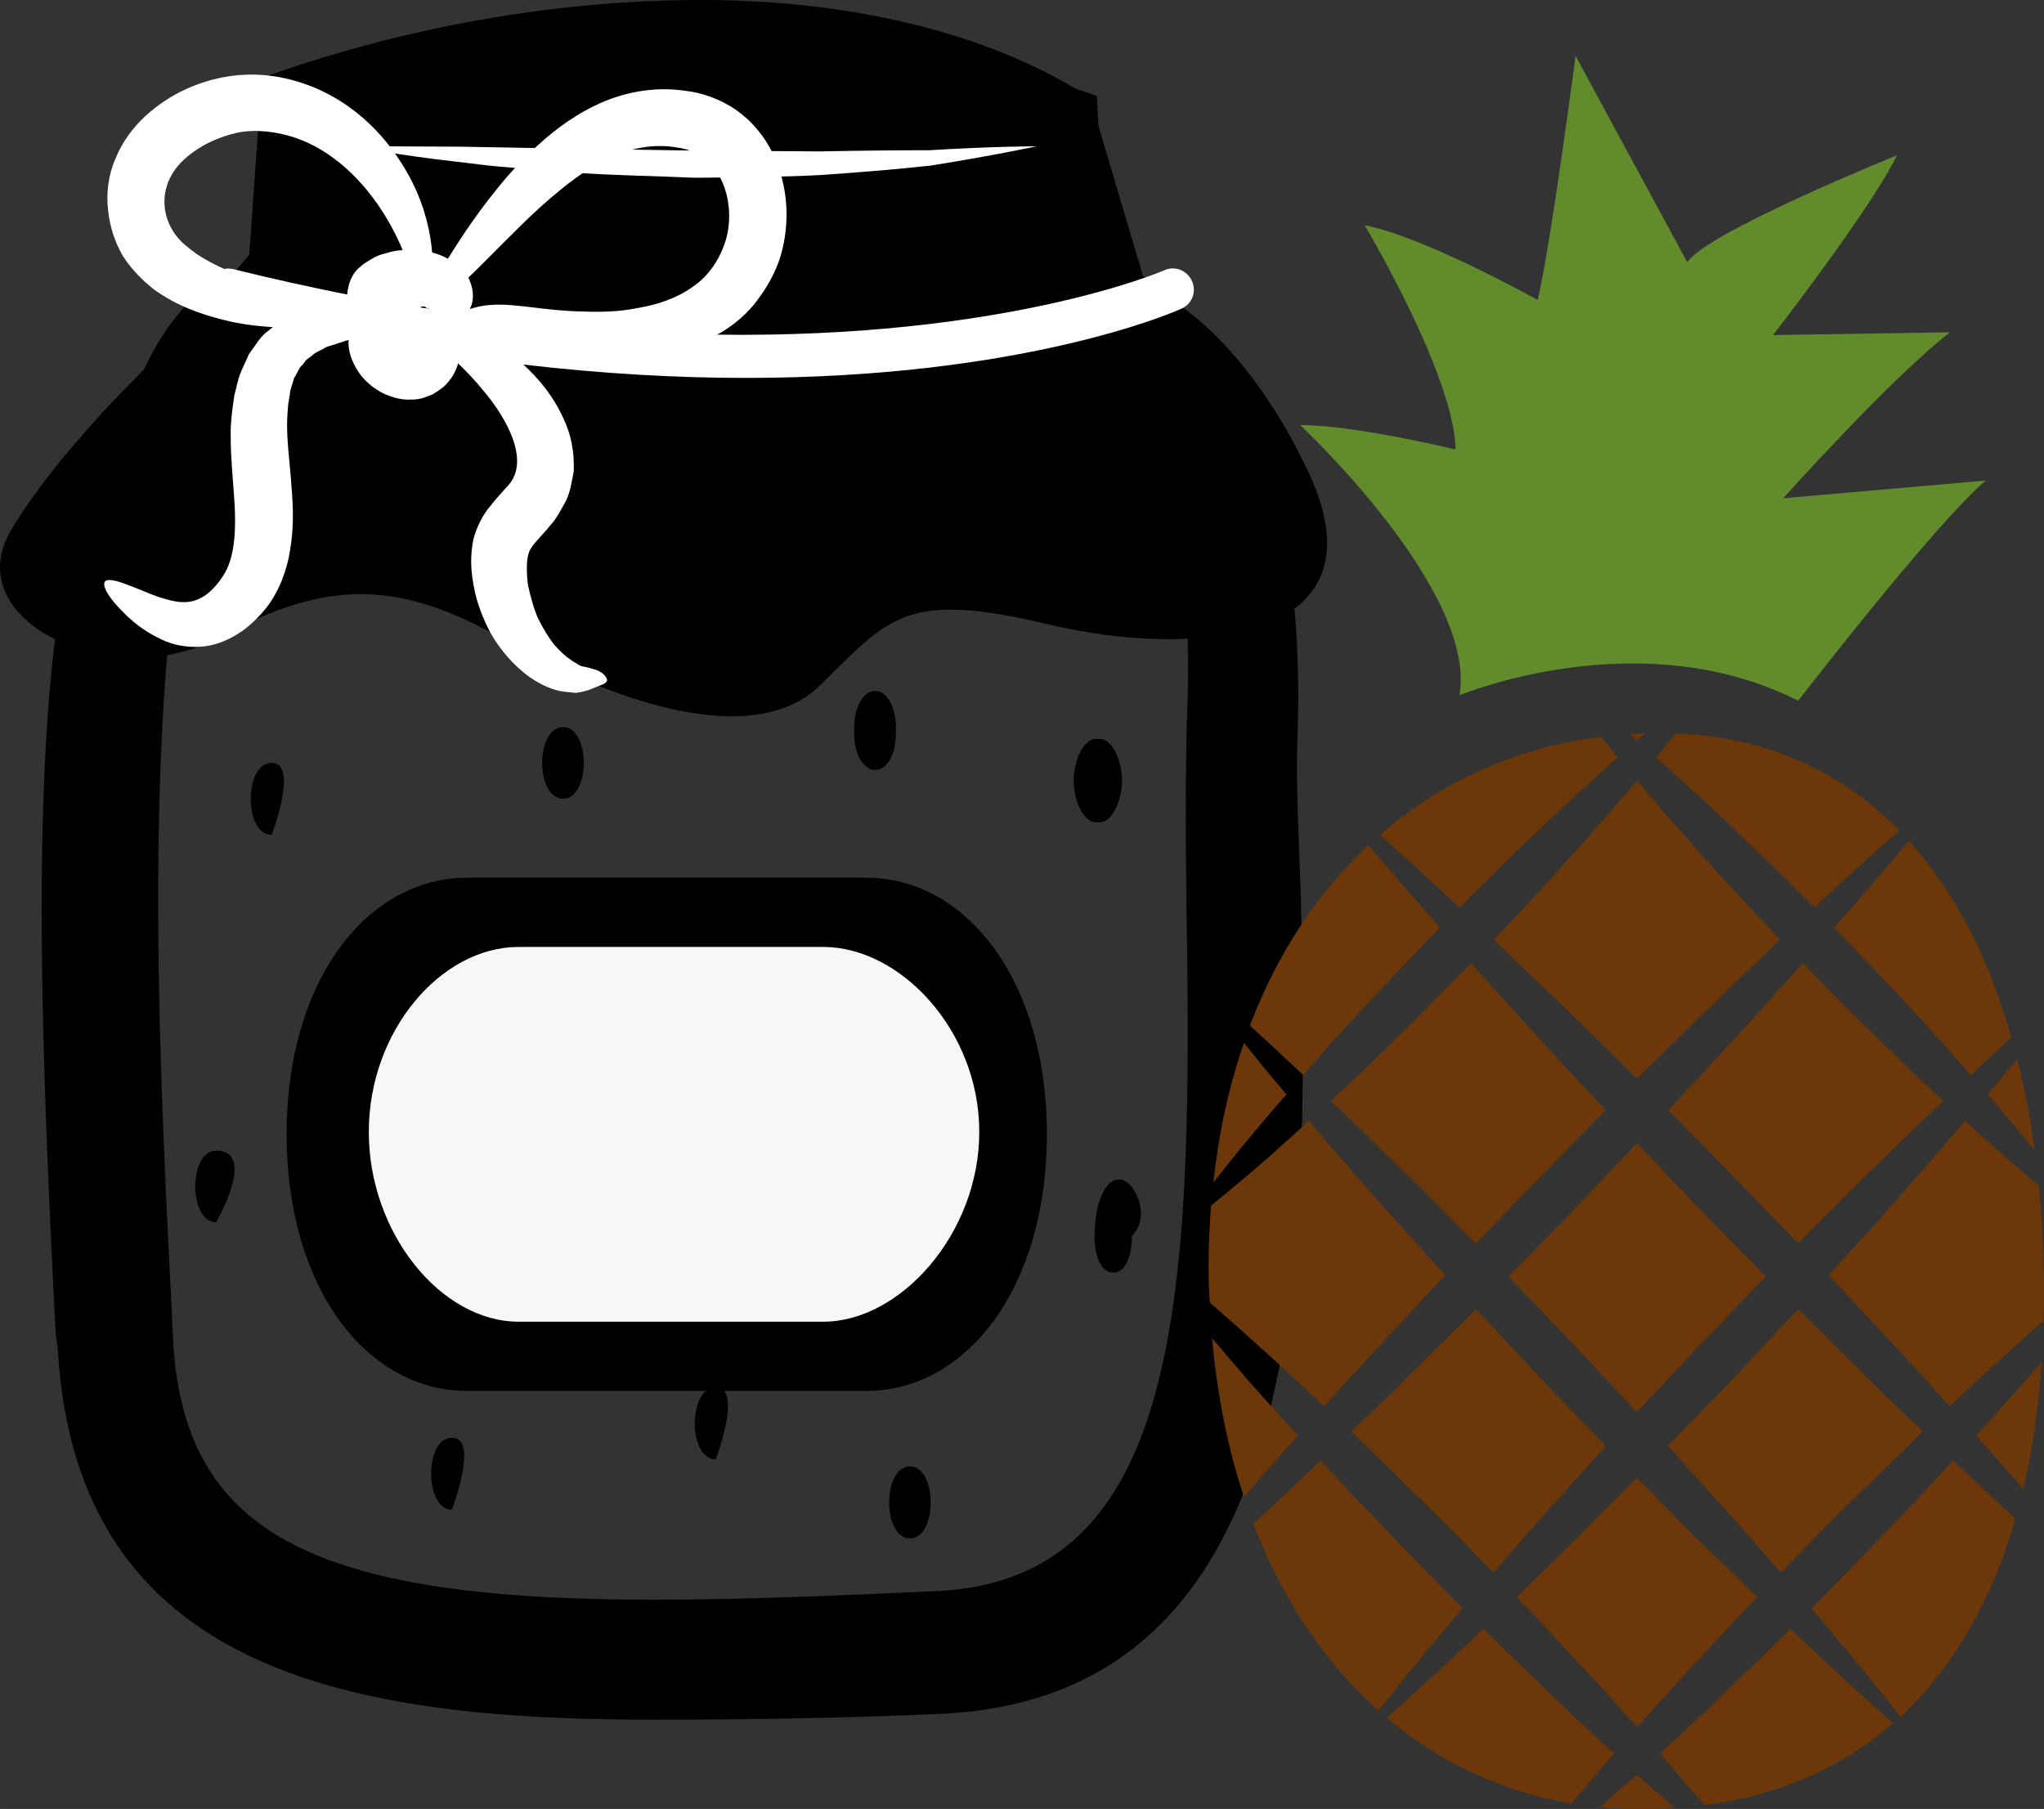
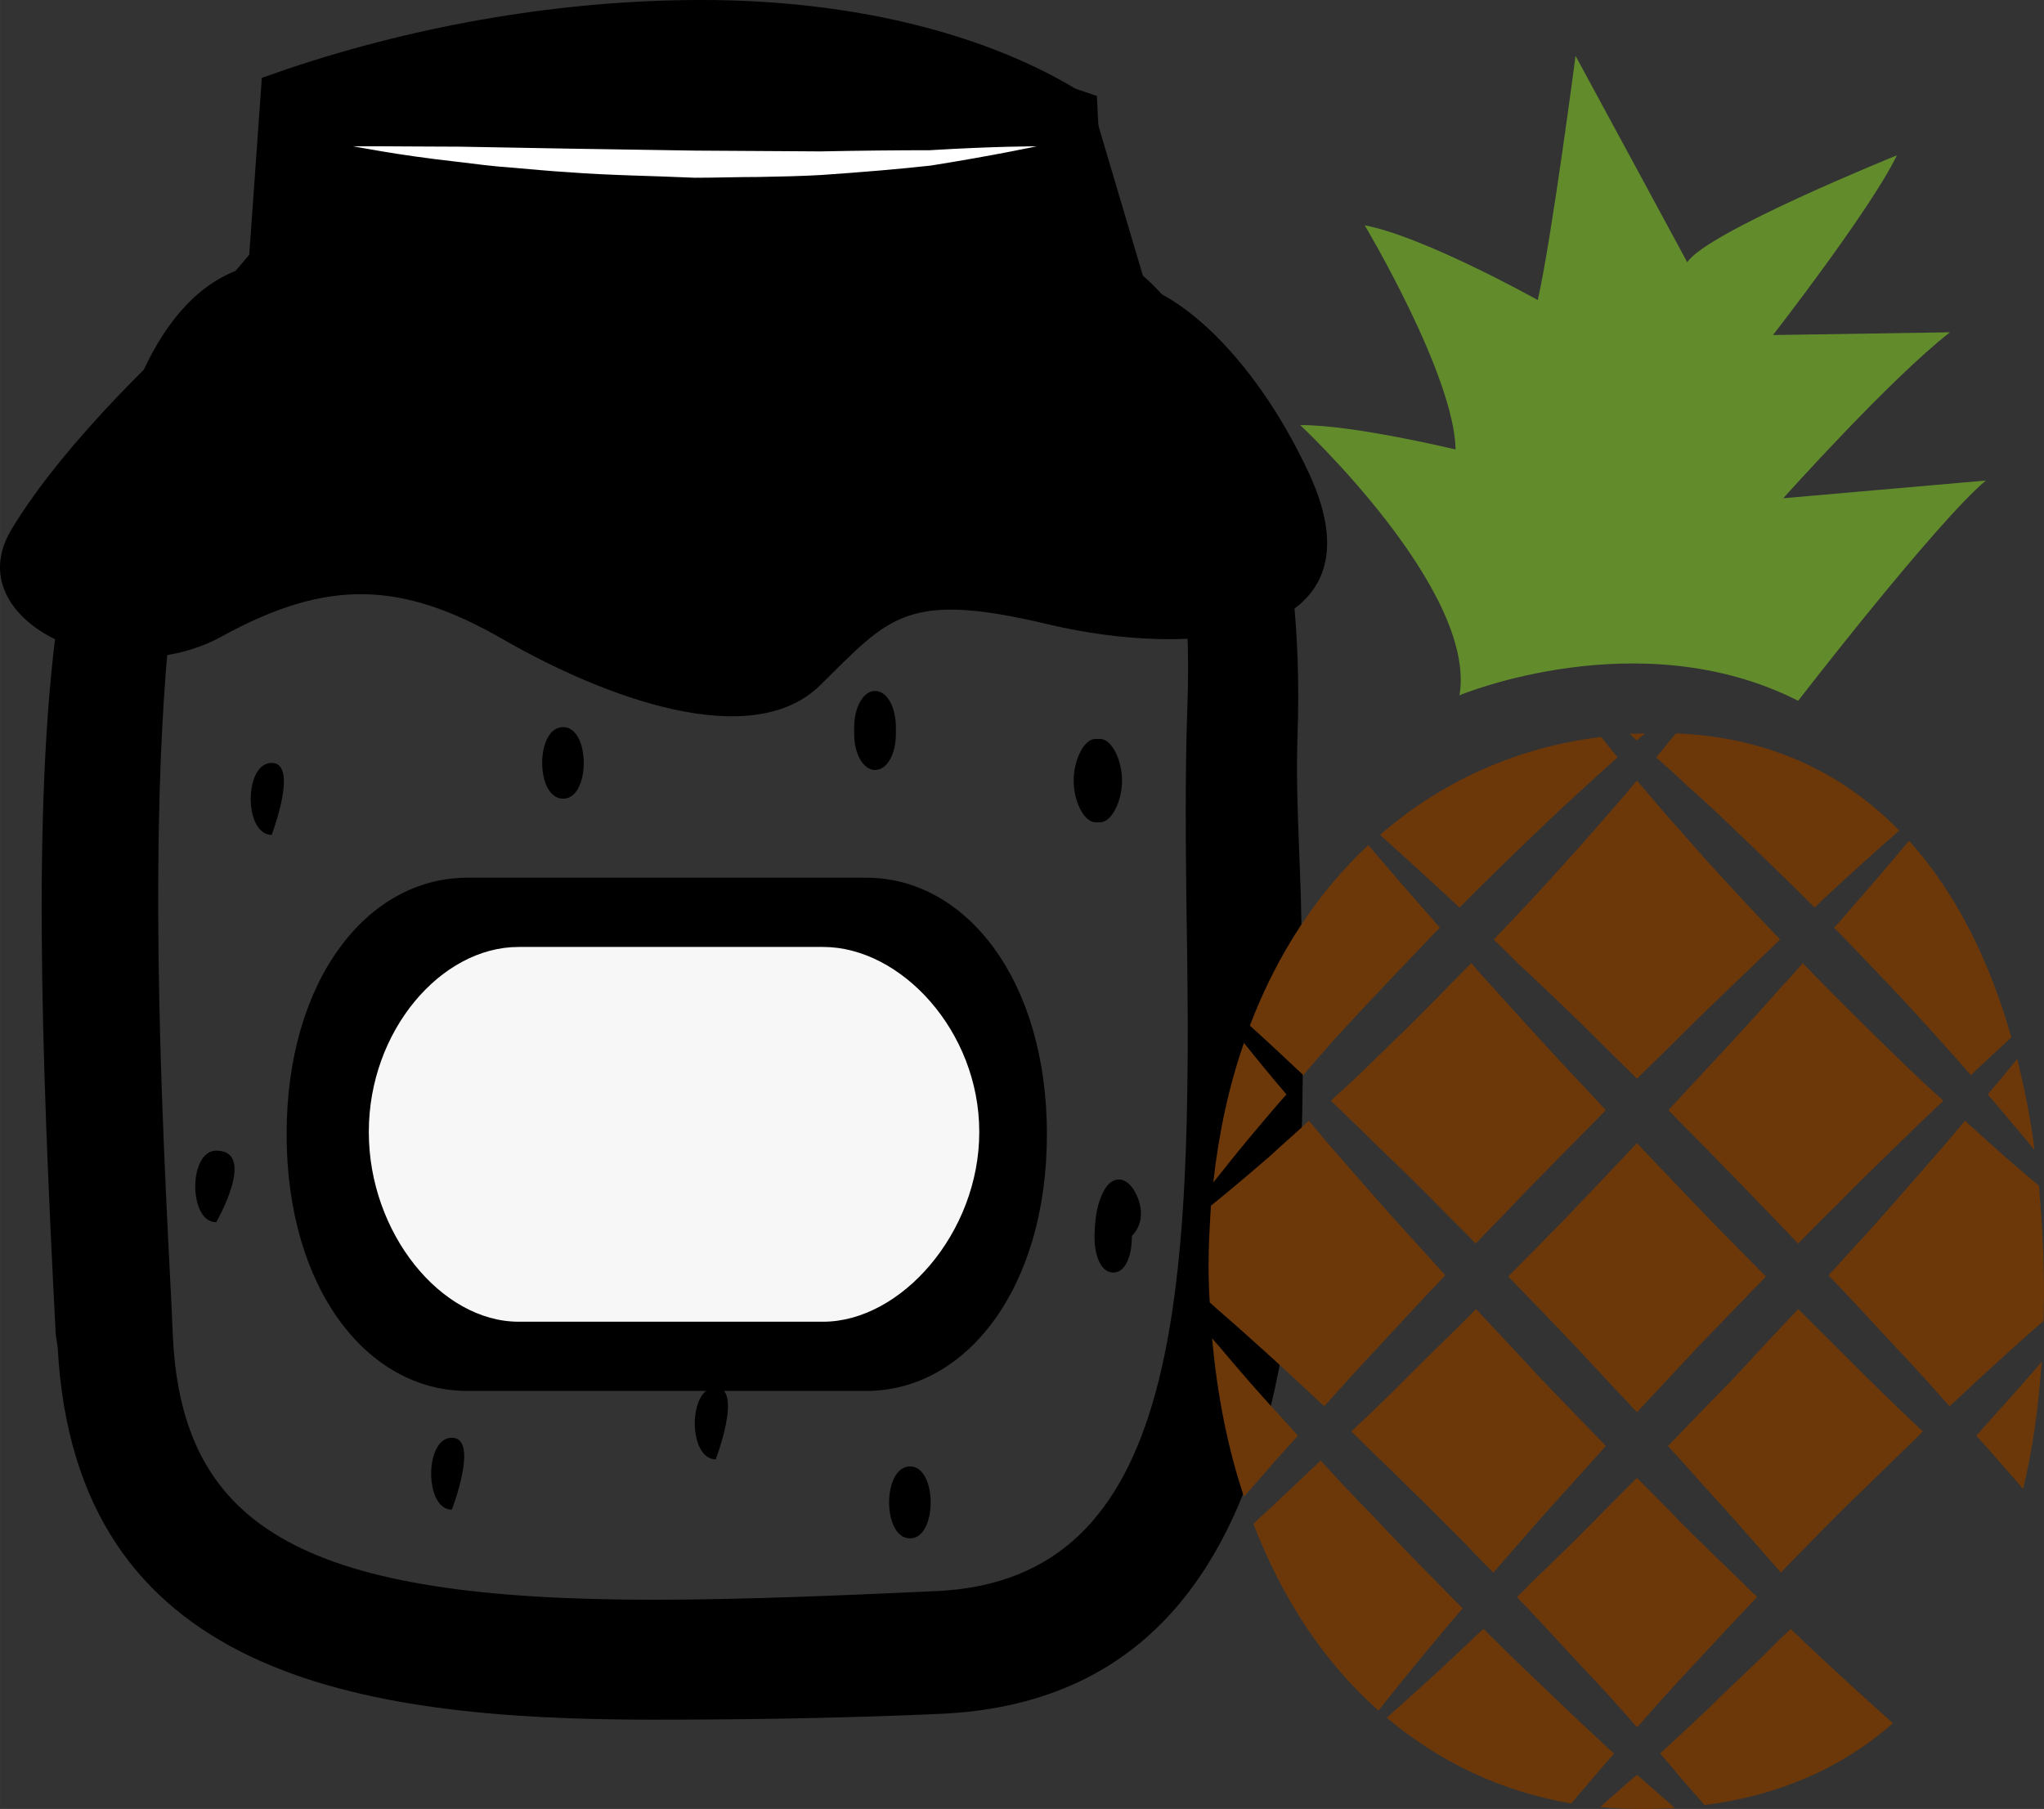
<svg xmlns="http://www.w3.org/2000/svg" id="svg90" viewBox="0 0 5196.675 4600" style="clip-rule:evenodd;fill-rule:evenodd;image-rendering:optimizeQuality;shape-rendering:geometricPrecision;text-rendering:geometricPrecision" version="1.1" height="46mm" width="51.967mm" xml:space="preserve">
  <rect x="0" y="0" width="5196.675" height="4600" fill="#333333" stroke="none" />
  <defs id="defs4">
    <style id="style2" type="text/css">
   
    .fil0 {fill:black;fill-rule:nonzero}
    .fil3 {fill:#628C2C;fill-rule:nonzero}
    .fil4 {fill:#6D3809;fill-rule:nonzero}
    .fil2 {fill:#F7F7F7;fill-rule:nonzero}
    .fil1 {fill:white;fill-rule:nonzero}
   
  </style>
  </defs>
  <g transform="translate(-7834.325,-12244)" id="Vrstva_x0020_1">
    <path style="fill:#000000;fill-rule:nonzero" id="path7" d="m 9619,12350 c -334,0 -686,57 -1019,170 l -34,493 -36,4 c -493,51 -407,1736 -366,2545 l 5,89 c 32,639 531,767 1326,767 228,0 484,-11 726,-22 766,-36 751,-990 736,-1832 -3,-185 -4,-360 2,-516 31,-823 -310,-1040 -313,-1042 l -2,-12 -127,-432 c -70,-42 -358,-212 -898,-212 z m -1533,3310 -4,-29 c -63,-1218 -97,-2425 394,-2460 h 2203 c 94,0 377,172 348,945 -6,154 7,291 10,475 14,838 32,1866 -814,1905 -242,11 -499,15 -728,15 -820,0 -1373,-147 -1409,-851 z" class="fil0" />
    <path style="fill:#000000;fill-rule:nonzero" id="path9" d="m 8668,13065 h 1881 l -8,-46 -114,-386 c -208,-114 -492,-177 -808,-177 -304,0 -620,49 -918,142 z m -300,267 c -187,502 -129,1620 -98,2225 l 4,89 c 25,492 345,666 1221,666 228,0 481,-11 721,-22 617,-29 652,-733 635,-1724 -2,-163 -4,-352 2,-522 11,-292 -25,-534 -106,-721 -34,-35 -62,-46 -70,-47 H 8480 c -43,4 -79,22 -112,56 z m 1127,3285 c -760,0 -1469,-115 -1514,-946 l -5,-34 c -38,-735 -61,-1399 12,-1868 l -38,43 54,-135 c 38,-196 96,-352 180,-457 63,-150 146,-246 249,-287 l 35,-41 32,-450 66,-23 c 340,-114 704,-175 1053,-175 372,0 710,81 952,227 l 35,22 134,452 c 45,39 120,119 187,262 59,71 122,183 163,357 l 19,92 12,91 c 12,107 17,230 12,373 -3,92 0,178 4,278 2,60 5,122 6,191 14,831 34,1969 -915,2013 -218,10 -465,15 -733,15 z" class="fil0" />
    <path style="fill:#000000;fill-rule:nonzero" id="path11" d="m 11163,13449 c -145,-313 -368,-509 -516,-491 l -24,-470 c -1213,-421 -2086,25 -2086,25 l -8,432 -244,158 c 0,0 -281,253 -422,488 -140,235 264,420 534,272 269,-148 457,-142 715,6 257,148 633,290 808,117 176,-173 217,-241 581,-154 363,86 861,49 662,-383 z" class="fil0" />
    <path style="fill:#ffffff;fill-rule:nonzero" id="path13" d="m 8732,12616 c 0,0 27,0 75,0 48,0 116,1 197,1 163,3 380,7 598,10 54,0 108,1 162,1 53,0 106,1 156,1 102,-2 197,-3 278,-3 163,-10 272,-10 272,-10 0,0 -106,23 -269,49 -81,9 -177,17 -279,24 -51,3 -104,4 -158,5 -54,0 -108,2 -163,2 -109,-5 -218,-6 -320,-14 -51,-3 -101,-8 -148,-12 -46,-3 -90,-9 -131,-14 -81,-9 -149,-19 -196,-27 -47,-8 -74,-13 -74,-13 z" class="fil1" />
-     <path style="fill:#ffffff;fill-rule:nonzero" id="path15" d="m 8426,12928 c -7,-1 -14,-2 -21,0 -34,-15 -67,-33 -94,-56 -71,-55 -82,-156 -8,-223 37,-34 88,-58 137,-68 46,-9 99,-2 144,13 92,31 162,101 208,166 30,43 51,84 66,120 -14,1 -28,3 -42,8 -10,2 -23,6 -34,13 -11,7 -22,12 -30,20 -24,18 -33,47 -35,72 -94,-19 -191,-40 -291,-65 z m 477,98 c 1,-1 1,-1 2,-2 3,-1 8,-1 12,1 1,0 0,2 1,2 1,1 4,1 6,1 1,0 1,1 2,1 -8,-1 -15,-2 -23,-3 z m 126,4 c 1,-4 3,-7 4,-10 7,-20 4,-46 -8,-70 36,-34 78,-78 129,-128 33,-33 70,-67 111,-100 41,-33 87,-64 136,-84 50,-20 102,-28 154,-19 53,7 87,34 112,80 23,46 27,105 13,154 -15,50 -44,93 -84,120 -40,29 -90,46 -139,54 -49,10 -96,11 -143,9 -87,-1 -166,-20 -224,-17 -27,1 -47,6 -61,11 z m -902,749 c 24,26 59,66 129,96 35,14 86,21 135,4 49,-17 87,-48 120,-89 33,-42 53,-96 61,-148 9,-53 8,-104 4,-153 -3,-49 -9,-93 -11,-133 -1,-21 -1,-39 0,-57 1,-9 1,-18 2,-27 1,-8 3,-16 4,-24 1,-17 8,-28 11,-43 8,-10 11,-24 20,-32 4,-4 7,-9 11,-14 5,-3 9,-7 14,-10 8,-9 21,-13 31,-19 10,-7 24,-8 35,-13 5,-1 10,-3 16,-5 0,-1 6,-2 12,-3 0,2 -1,4 -1,6 1,32 14,60 33,85 20,24 49,47 92,57 10,2 21,4 33,3 6,0 12,0 18,-1 7,-1 15,-3 22,-6 6,-2 16,-6 18,-7 l 7,-5 4,-2 1,-1 1,-1 5,-3 v 0 0 l 1,-1 c 5,-3 9,-7 13,-11 17,-18 26,-36 31,-54 20,19 41,41 64,69 61,72 123,184 59,246 -12,14 -25,27 -42,49 -18,21 -34,52 -42,83 -12,60 -3,107 8,152 13,42 29,80 52,113 23,33 48,59 75,80 28,21 57,35 84,41 14,3 27,3 41,5 15,-2 25,-5 32,-7 12,-5 22,-9 30,-12 6,-2 13,-5 16,-9 3,-4 2,-11 -7,-19 -8,-9 -25,-14 -42,-18 -9,-2 -17,-3 -21,-6 -4,-3 -12,-7 -19,-12 -15,-10 -29,-23 -44,-40 -14,-18 -28,-41 -40,-65 -11,-24 -19,-54 -26,-84 -4,-29 -5,-62 1,-82 3,-9 6,-15 16,-27 9,-11 26,-28 41,-47 14,-15 27,-40 39,-62 11,-23 14,-49 19,-73 2,-49 -7,-94 -24,-130 -27,-62 -66,-107 -104,-142 206,24 395,34 564,34 703,0 1085,-165 1109,-176 27,-12 39,-43 27,-70 -12,-27 -43,-40 -70,-28 -6,3 -405,174 -1138,164 5,-3 9,-4 13,-7 33,-20 65,-47 90,-81 25,-33 46,-70 59,-112 24,-83 21,-177 -21,-263 -21,-43 -53,-81 -93,-109 -39,-27 -88,-44 -128,-48 -83,-13 -166,6 -231,38 -66,32 -118,75 -161,116 -44,42 -79,84 -109,123 -44,57 -77,108 -103,150 -12,-7 -25,-12 -40,-16 -4,-49 -17,-112 -51,-180 -44,-86 -121,-186 -250,-240 -64,-26 -137,-40 -216,-28 -76,12 -150,44 -213,102 -31,29 -58,65 -75,107 -18,41 -24,88 -19,130 4,43 18,85 39,120 23,35 51,62 79,84 59,42 119,62 174,76 46,12 87,16 127,19 -5,4 -9,7 -14,11 -20,15 -31,37 -47,58 -9,22 -23,46 -28,69 -3,12 -6,24 -9,36 -2,12 -3,24 -5,36 -3,24 -5,50 -4,74 0,48 5,95 8,140 7,90 3,163 -28,209 -15,24 -37,46 -55,55 -18,10 -38,13 -61,10 -47,-7 -92,-31 -124,-42 -33,-13 -54,-17 -60,-9 -6,9 3,28 26,56 z" class="fil1" />
    <path style="fill:#000000;fill-rule:nonzero" id="path17" d="m 8525,14184 c -71,0 -71,183 0,183 0,0 70,-183 0,-183 z" class="fil0" />
    <path style="fill:#000000;fill-rule:nonzero" id="path19" d="m 8384,15170 c -71,0 -71,182 0,182 0,0 105,-182 0,-182 z" class="fil0" />
    <path style="fill:#000000;fill-rule:nonzero" id="path21" d="m 8983,15900 c -70,0 -70,183 0,183 0,0 71,-183 0,-183 z" class="fil0" />
    <path style="fill:#000000;fill-rule:nonzero" id="path23" d="m 9266,14093 c -71,0 -71,182 0,182 70,0 70,-182 0,-182 z" class="fil0" />
    <path style="fill:#000000;fill-rule:nonzero" id="path25" d="m 10631,14335 c 31,0 56,-56 56,-106 0,-50 -25,-106 -56,-106 h -11 c -31,0 -56,56 -56,106 0,50 25,106 56,106 z" class="fil0" />
    <path style="fill:#000000;fill-rule:nonzero" id="path27" d="m 10717,15270 c -21,-34 -54,-37 -75,0 -19,34 -24,72 -25,119 0,50 17,91 48,91 30,0 47,-41 47,-91 v -2 c 35,-36 25,-85 5,-117 z" class="fil0" />
    <path style="fill:#000000;fill-rule:nonzero" id="path29" d="m 10148,15973 c -71,0 -71,183 0,183 70,0 70,-183 0,-183 z" class="fil0" />
    <path style="fill:#000000;fill-rule:nonzero" id="path31" d="m 10112,14111 v -18 c 0,-50 -22,-92 -53,-92 -30,0 -53,42 -53,92 v 18 c 0,50 23,91 53,91 31,0 53,-41 53,-91 z" class="fil0" />
    <path style="fill:#000000;fill-rule:nonzero" id="path33" d="m 9654,15772 c -71,0 -71,183 0,183 0,0 70,-183 0,-183 z" class="fil0" />
    <path style="fill:#000000;fill-rule:nonzero" id="path35" d="m 8563,15128 c 0,393 205,653 459,653 h 1015 c 253,0 459,-260 459,-653 0,-392 -206,-652 -459,-652 H 9022 c -254,0 -459,260 -459,652 z" class="fil0" />
    <path style="fill:#f7f7f7;fill-rule:nonzero" id="path37" d="m 10324,15122 c 0,-256 -199,-470 -397,-470 h -774 c -198,0 -381,214 -381,470 v 1 c 0,256 183,482 381,482 h 774 c 198,0 397,-226 397,-482 z" class="fil2" />
  </g>
  <g transform="translate(-7834.325,-12244)" id="Vrstva_x0020_1_0">
    <path style="fill:#628c2c;fill-rule:nonzero" id="path41" d="m 11545,14012 c 0,0 457,-191 861,14 0,0 348,-451 477,-560 l -515,45 c 0,0 273,-305 424,-422 l -450,7 c 0,0 249,-320 315,-457 0,0 -485,196 -533,272 0,0 -215,-398 -284,-525 0,0 -60,461 -96,621 0,0 -290,-162 -440,-190 0,0 228,382 231,570 0,0 -261,-63 -395,-62 0,0 450,420 405,687 z" class="fil3" />
    <path style="fill:#6d3809;fill-rule:nonzero" id="path43" d="m 11148,14978 c 24,-29 49,-57 75,-87 40,-43 82,-89 125,-134 42,-45 86,-90 129,-136 6,-6 12,-12 18,-18 -6,-7 -13,-14 -19,-22 -63,-71 -117,-134 -163,-188 -128,120 -231,275 -301,459 40,36 85,78 136,126 z" class="fil4" />
    <path style="fill:#6d3809;fill-rule:nonzero" id="path45" d="m 12497,14603 c 7,6 12,12 18,18 44,46 88,91 130,136 43,45 84,91 123,134 27,30 52,58 77,87 37,-35 71,-67 103,-96 -57,-201 -144,-371 -260,-500 -47,56 -105,124 -171,199 -6,8 -13,15 -20,22 z" class="fil4" />
    <path style="fill:#6d3809;fill-rule:nonzero" id="path47" d="m 11526,14534 c 6,6 13,12 19,18 66,-67 132,-131 196,-192 43,-42 86,-81 125,-117 28,-26 55,-50 81,-73 -15,-18 -29,-36 -42,-52 -214,26 -406,113 -562,249 52,47 114,103 183,167 z" class="fil4" />
    <path style="fill:#6d3809;fill-rule:nonzero" id="path49" d="m 13018,15259 c -27,-22 -56,-48 -88,-75 -31,-28 -65,-58 -100,-90 -30,36 -61,73 -95,111 -49,56 -99,114 -153,174 -33,35 -65,72 -99,108 60,62 117,125 173,185 48,50 92,100 135,148 29,-27 58,-54 86,-80 46,-42 90,-82 131,-118 7,-6 15,-13 22,-19 0,-22 1,-45 1,-68 0,-95 -5,-187 -13,-276 z" class="fil4" />
    <path style="fill:#6d3809;fill-rule:nonzero" id="path51" d="m 12859,15895 c 42,46 82,93 119,135 24,-99 39,-207 47,-323 -26,31 -54,62 -83,95 -27,30 -55,61 -83,93 z" class="fil4" />
-     <path style="fill:#6d3809;fill-rule:nonzero" id="path53" d="m 12931,16081 c -41,-38 -85,-80 -131,-123 -43,47 -87,95 -133,142 -49,52 -100,104 -150,156 -26,26 -51,52 -77,78 10,12 21,25 31,37 82,97 149,179 195,239 133,-124 232,-294 292,-504 -8,-8 -17,-16 -27,-25 z" class="fil4" />
    <path style="fill:#6d3809;fill-rule:nonzero" id="path55" d="m 11270,15884 c 45,45 93,90 140,137 51,49 102,101 154,153 21,23 44,46 67,69 9,-10 17,-20 26,-30 48,-55 99,-114 153,-173 35,-39 71,-79 107,-119 -55,-57 -110,-114 -165,-171 -55,-60 -111,-119 -165,-177 -58,59 -117,115 -173,171 -49,50 -97,96 -144,140 z" class="fil4" />
    <path style="fill:#6d3809;fill-rule:nonzero" id="path57" d="m 12420,16418 c -10,-11 -23,-21 -33,-32 -8,8 -16,16 -24,23 -50,51 -102,99 -151,146 -48,48 -97,92 -143,135 -4,4 -9,8 -14,13 17,19 34,39 49,58 23,26 44,50 64,73 190,-24 350,-95 479,-208 -56,-50 -135,-121 -227,-208 z" class="fil4" />
    <path style="fill:#6d3809;fill-rule:nonzero" id="path59" d="m 11923,16690 c -45,-43 -94,-87 -143,-135 -49,-47 -100,-95 -151,-146 -8,-7 -15,-15 -23,-23 -12,11 -23,21 -34,32 -84,80 -157,145 -212,194 133,112 291,188 469,218 19,-22 38,-45 59,-69 16,-19 33,-39 50,-58 -5,-5 -10,-9 -15,-13 z" class="fil4" />
    <path style="fill:#6d3809;fill-rule:nonzero" id="path61" d="m 11553,16334 c -26,-26 -51,-52 -77,-78 -51,-52 -102,-104 -150,-156 -47,-47 -91,-95 -134,-142 -45,43 -90,85 -130,123 -15,13 -28,25 -41,38 74,193 182,354 318,475 45,-58 108,-135 182,-223 11,-12 21,-25 32,-37 z" class="fil4" />
    <path style="fill:#6d3809;fill-rule:nonzero" id="path63" d="m 11134,15895 c -28,-32 -57,-63 -84,-93 -42,-47 -80,-91 -115,-133 -6,-7 -13,-14 -19,-22 13,145 40,281 81,403 4,-5 9,-10 14,-16 38,-44 79,-91 123,-139 z" class="fil4" />
    <path style="fill:#6d3809;fill-rule:nonzero" id="path65" d="m 12060,14304 c -22,-26 -43,-51 -64,-75 -20,24 -41,49 -64,75 -36,41 -73,84 -113,128 -59,66 -122,134 -187,201 20,20 40,39 61,60 60,56 122,115 186,178 38,38 78,77 117,116 40,-39 80,-78 118,-116 63,-63 126,-122 184,-178 21,-21 42,-40 62,-60 -64,-67 -127,-135 -187,-201 -39,-44 -77,-87 -113,-128 z" class="fil4" />
    <path style="fill:#6d3809;fill-rule:nonzero" id="path67" d="m 11115,15740 c 28,26 57,53 86,80 43,-48 88,-98 135,-148 56,-60 113,-123 173,-185 -33,-36 -66,-73 -98,-108 -55,-60 -105,-118 -154,-174 -34,-38 -65,-75 -95,-111 -34,32 -69,62 -99,90 -59,51 -109,93 -150,126 -3,50 -6,99 -6,151 0,32 1,64 3,95 23,21 49,43 75,66 40,36 85,76 130,118 z" class="fil4" />
    <path style="fill:#6d3809;fill-rule:nonzero" id="path69" d="m 11996,16636 c 3,-2 5,-5 8,-8 41,-47 85,-96 131,-145 47,-50 94,-102 144,-154 7,-8 15,-16 23,-24 -11,-10 -22,-20 -33,-32 -53,-51 -109,-105 -166,-162 -34,-36 -70,-72 -107,-109 -36,37 -73,73 -108,109 -56,57 -112,111 -165,162 -11,12 -21,22 -32,32 7,8 15,16 23,24 49,52 96,104 143,154 47,49 91,98 132,145 2,3 5,6 7,8 z" class="fil4" />
    <path style="fill:#6d3809;fill-rule:nonzero" id="path71" d="m 12054,16808 c -19,-17 -38,-34 -58,-51 -20,17 -39,34 -58,51 -12,10 -24,21 -35,31 36,4 71,5 109,5 27,0 54,-1 80,-2 -12,-12 -24,-22 -38,-34 z" class="fil4" />
    <path style="fill:#6d3809;fill-rule:nonzero" id="path73" d="m 12045,14170 c 26,23 53,47 80,73 41,36 83,75 126,117 64,61 130,125 197,192 5,-6 13,-12 18,-18 75,-70 142,-130 197,-178 -146,-149 -335,-238 -568,-247 -16,19 -32,40 -50,61 z" class="fil4" />
    <path style="fill:#6d3809;fill-rule:nonzero" id="path75" d="m 11011,15137 c 29,-34 60,-72 94,-110 -41,-48 -77,-92 -108,-131 -38,109 -64,228 -78,355 27,-34 57,-72 92,-114 z" class="fil4" />
    <path style="fill:#6d3809;fill-rule:nonzero" id="path77" d="m 12151,15669 c 58,-60 116,-120 173,-179 -47,-47 -93,-94 -139,-141 -64,-66 -126,-132 -189,-198 -62,66 -125,132 -188,198 -46,47 -93,94 -139,141 57,59 115,119 172,179 52,56 104,112 155,166 51,-54 103,-110 155,-166 z" class="fil4" />
    <path style="fill:#6d3809;fill-rule:nonzero" id="path79" d="m 12336,16213 c 9,10 17,20 26,30 22,-23 44,-46 67,-69 51,-52 102,-104 154,-153 47,-47 95,-92 140,-137 -47,-44 -95,-90 -145,-140 -56,-56 -114,-113 -172,-171 -55,58 -110,117 -165,177 -56,57 -111,114 -166,171 37,40 72,80 107,119 55,59 105,118 154,173 z" class="fil4" />
    <path style="fill:#6d3809;fill-rule:nonzero" id="path81" d="m 11917,15067 c -39,-42 -78,-84 -116,-124 -60,-65 -118,-129 -173,-190 -18,-20 -36,-39 -53,-60 -3,4 -7,7 -10,10 -44,45 -88,90 -132,134 -44,44 -89,86 -131,128 -28,27 -57,53 -84,78 34,33 69,66 105,102 53,52 110,105 166,163 31,32 65,65 97,98 45,-46 90,-92 134,-139 66,-67 132,-134 197,-200 z" class="fil4" />
    <path style="fill:#6d3809;fill-rule:nonzero" id="path83" d="m 12981,15137 c 9,11 18,22 26,31 -10,-80 -26,-158 -44,-231 -23,28 -48,58 -75,90 33,38 64,76 93,110 z" class="fil4" />
    <path style="fill:#6d3809;fill-rule:nonzero" id="path85" d="m 12418,14693 c -18,21 -35,40 -54,60 -54,61 -112,125 -173,190 -37,40 -76,82 -115,124 65,66 131,133 196,200 45,47 90,93 134,139 33,-33 65,-66 98,-98 56,-58 112,-111 165,-163 36,-36 72,-69 106,-102 -28,-25 -56,-51 -84,-78 -44,-42 -87,-84 -131,-128 -45,-44 -89,-89 -133,-134 -3,-3 -6,-6 -9,-10 z" class="fil4" />
    <path style="fill:#6d3809;fill-rule:nonzero" id="path87" d="m 11978,14110 c 6,6 12,11 18,17 8,-7 14,-13 21,-18 -13,0 -26,1 -39,1 z" class="fil4" />
  </g>
</svg>